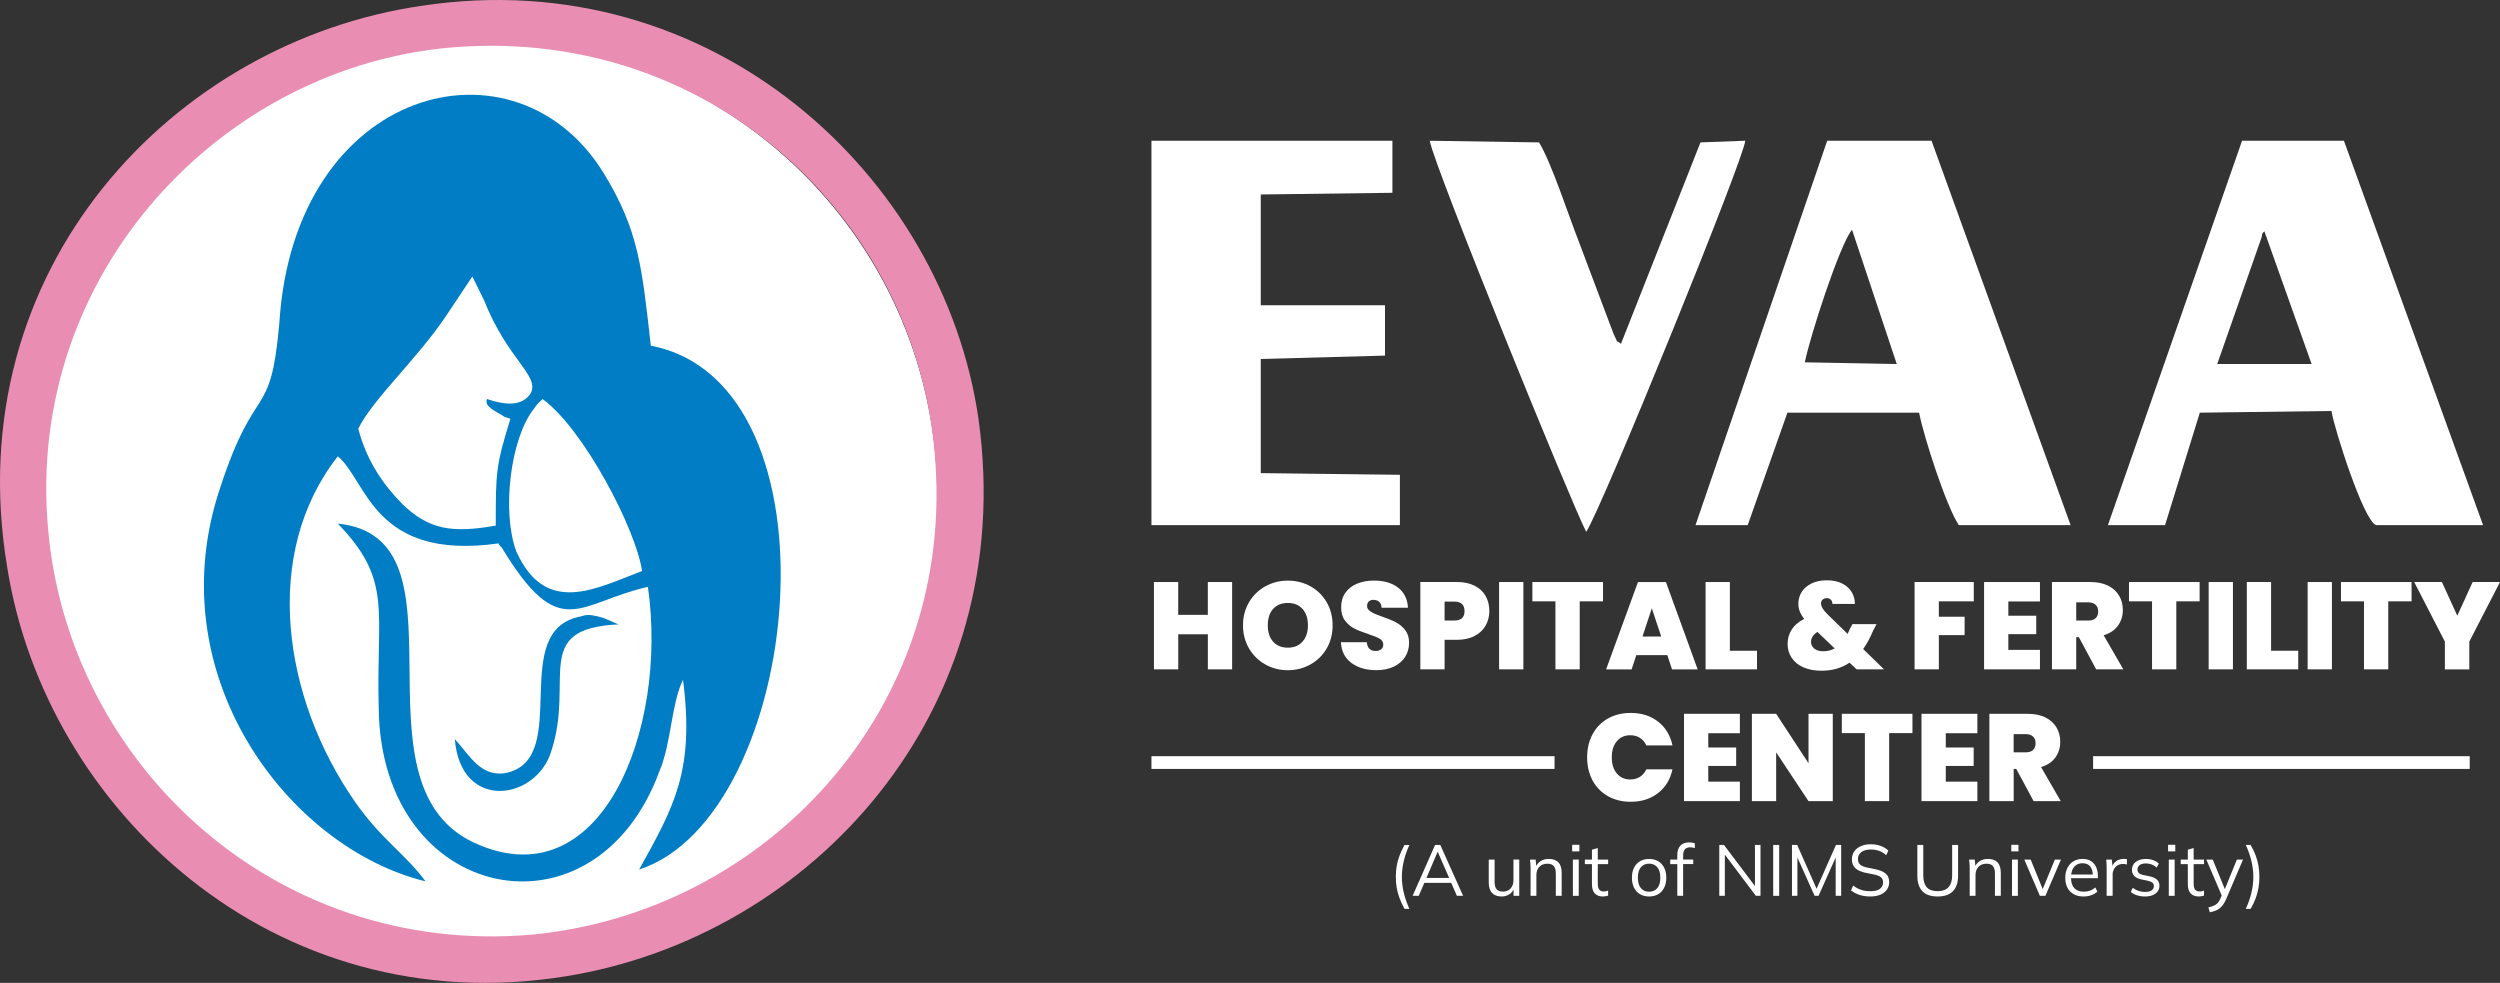
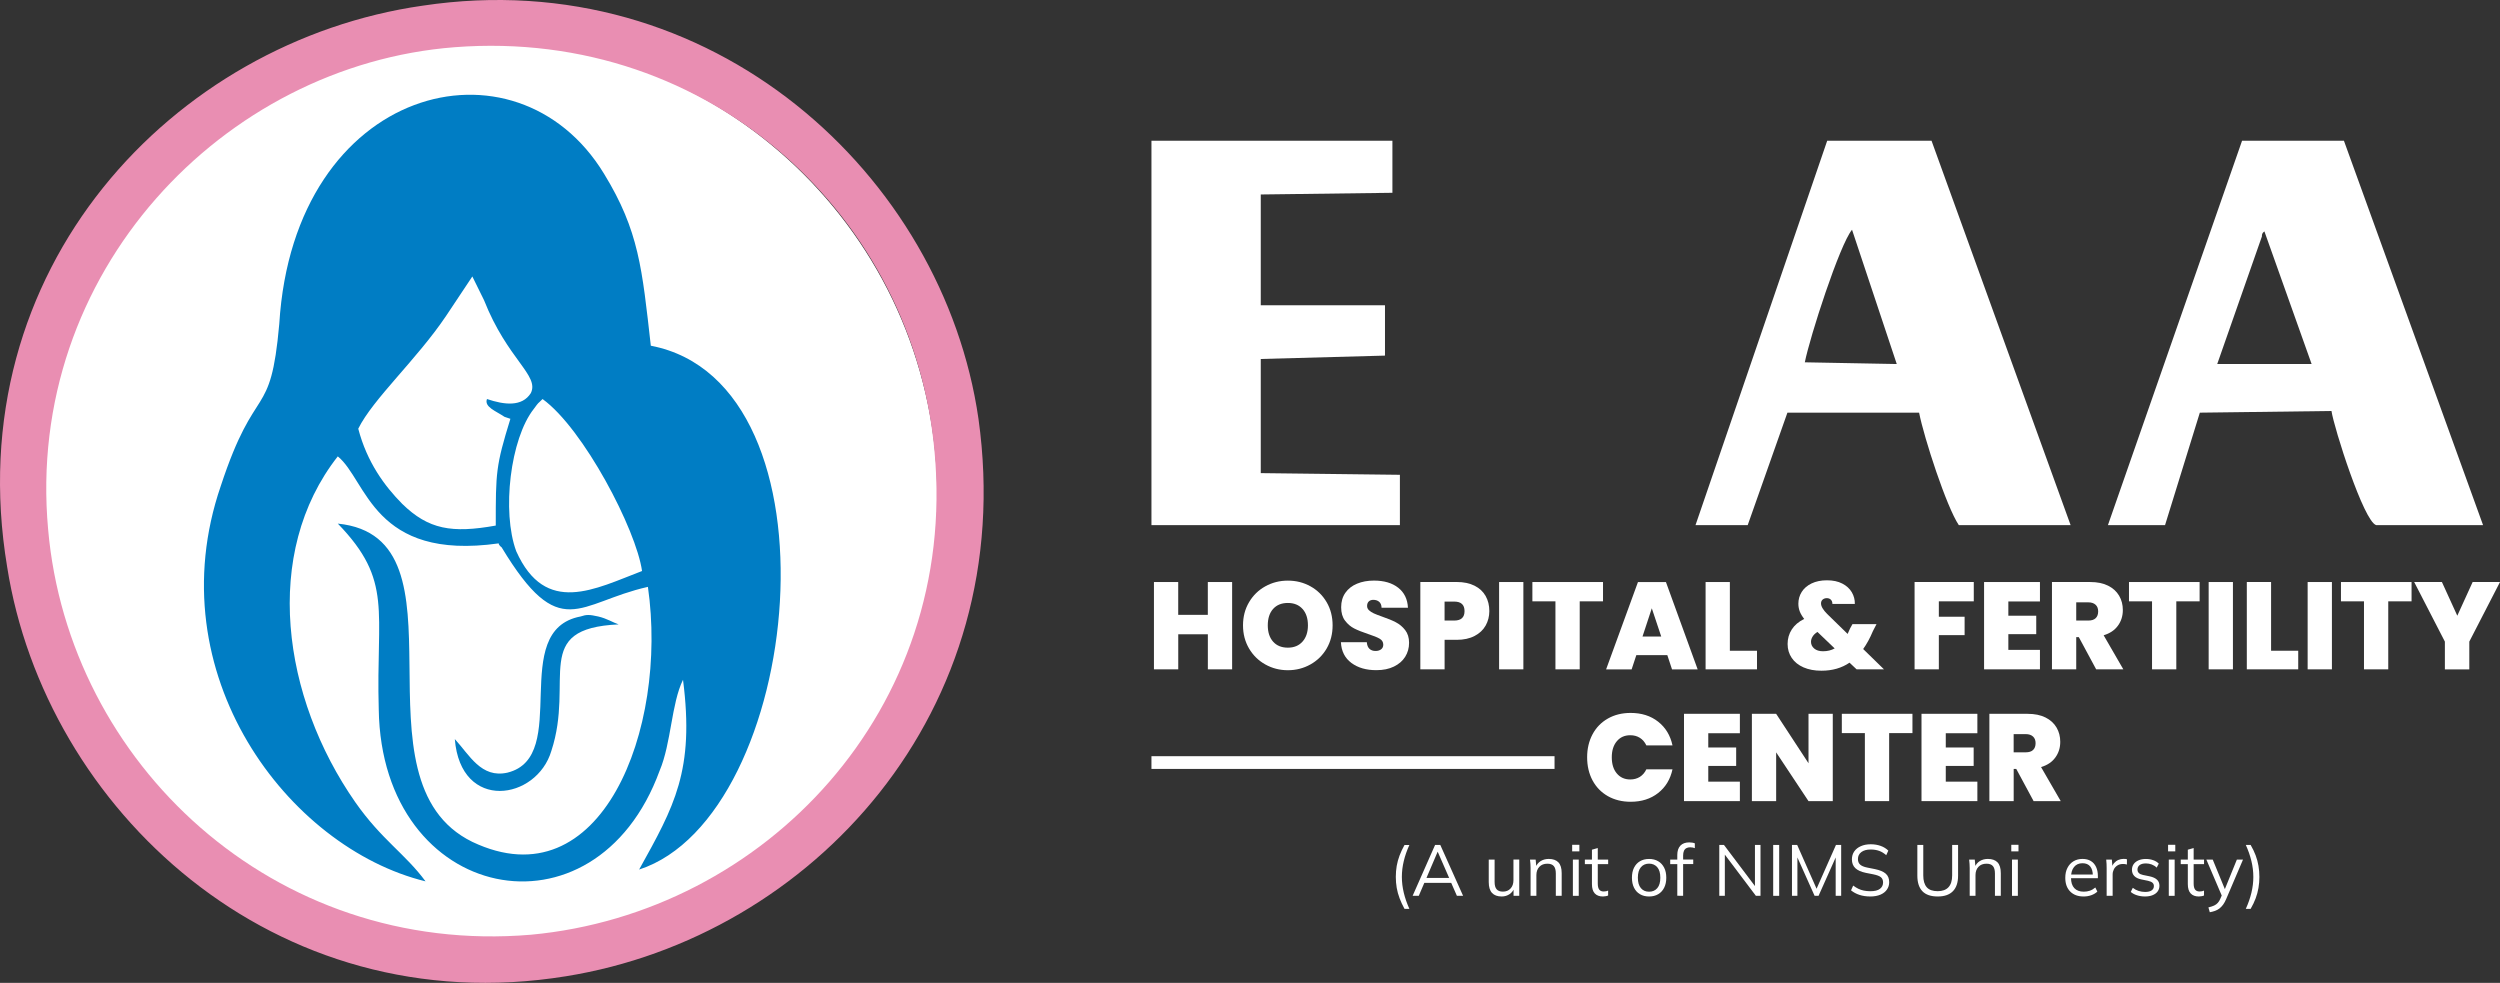
<svg xmlns="http://www.w3.org/2000/svg" version="1.1" id="Layer_1" x="0px" y="0px" width="80.138px" height="31.505px" viewBox="0 0 80.138 31.505" enable-background="new 0 0 80.138 31.505" xml:space="preserve">
  <rect x="0" y="0" width="80.138" height="31.505" fill="#333333" stroke="none" />
  <g>
    <path fill-rule="evenodd" clip-rule="evenodd" fill="#FFFFFF" d="M15.426,1.306c8.074,0,14.618,6.544,14.618,14.618   c0,8.073-6.544,14.618-14.618,14.618c-8.073,0-14.618-6.545-14.618-14.618C0.808,7.851,7.353,1.306,15.426,1.306" />
    <path fill-rule="evenodd" clip-rule="evenodd" fill="#007DC4" d="M13.641,28.252c-0.656-0.888-1.407-1.331-2.25-2.534   c-2.345-3.359-3.001-7.984-0.563-11.089c0.938,0.761,1.125,3.359,5.158,2.789c0,0.063,0.094,0.127,0.094,0.127   c1.875,3.104,2.438,1.773,4.689,1.267c0.656,4.563-1.5,10.138-5.627,8.175c-4.033-1.965,0.094-9.76-4.314-10.203   c1.782,1.838,1.219,2.789,1.313,5.957c0.094,6.209,6.94,7.604,9.003,1.965c0.375-0.887,0.375-2.154,0.75-2.916   c0.375,2.916-0.282,4.057-1.407,6.084c5.251-1.711,6.658-15.588,0.375-16.792c-0.281-2.471-0.375-3.675-1.5-5.513   c-2.813-4.625-9.941-2.851-10.41,4.816c-0.282,3.168-0.75,1.774-1.876,5.196C5.013,21.599,9.233,27.175,13.641,28.252    M11.484,13.742c0.469-0.951,1.875-2.218,2.813-3.612l0.844-1.268l0.375,0.761c0.75,1.901,1.782,2.408,1.5,2.978   c-0.281,0.444-0.844,0.38-1.406,0.19c-0.094,0.254,0.281,0.381,0.563,0.571l0.188,0.063c-0.469,1.521-0.469,1.711-0.469,3.422   c-1.407,0.253-2.157,0.127-3.001-0.698C12.328,15.579,11.765,14.819,11.484,13.742z M17.392,12.791   c1.313,0.951,3.001,4.183,3.189,5.513c-1.5,0.57-3.095,1.457-4.033-0.634c-0.469-1.267-0.188-3.612,0.563-4.562   C17.298,12.854,17.205,12.981,17.392,12.791z" />
    <path fill-rule="evenodd" clip-rule="evenodd" fill="#E98EB2" d="M13.547,0.182C5.576,1.322-1.364,8.609,0.23,18.177   c1.219,7.73,8.534,14.637,17.912,13.117c7.878-1.268,14.536-8.492,13.223-17.87C30.24,5.631,22.831-1.213,13.547,0.182    M14.579,1.513c8.252-0.634,14.724,5.513,15.38,12.989c0.75,8.238-5.439,14.765-12.942,15.461C8.764,30.66,2.2,24.451,1.543,16.974   C0.792,8.736,7.169,2.082,14.579,1.513z" />
    <path fill-rule="evenodd" clip-rule="evenodd" fill="#007DC4" d="M14.579,23.691c0.188,2.344,2.626,1.963,3.095,0.379   c0.75-2.281-0.657-3.928,2.157-4.055c-0.188-0.063-0.375-0.189-0.657-0.254c-0.281-0.063-0.375-0.063-0.563,0   c-2.344,0.443-0.281,4.499-2.344,5.006C15.422,24.958,15.047,24.197,14.579,23.691" />
    <g>
      <path fill-rule="evenodd" clip-rule="evenodd" fill="#FFFFFF" d="M54.35,16.833h1.673l1.273-3.605h4.221    c0.159,0.808,0.876,3.013,1.273,3.605h3.584L61.916,4.512h-3.345L54.35,16.833z M57.854,11.614    c0.159-0.807,1.114-3.767,1.513-4.25l1.434,4.305L57.854,11.614z" />
    </g>
    <g>
      <path fill-rule="evenodd" clip-rule="evenodd" fill="#FFFFFF" d="M67.57,16.833h1.831l1.115-3.605l4.22-0.054    c0.08,0.538,1.035,3.551,1.434,3.659h3.425l-4.46-12.322H71.87L67.57,16.833z M72.506,7.579c0-0.054,0-0.107,0.08-0.162    l1.513,4.251h-3.025L72.506,7.579z" />
    </g>
    <g>
      <polygon fill-rule="evenodd" clip-rule="evenodd" fill="#FFFFFF" points="36.91,16.833 44.874,16.833 44.874,15.22 40.414,15.166     40.414,11.507 44.396,11.399 44.396,9.785 40.414,9.785 40.414,6.234 44.634,6.18 44.634,4.512 36.91,4.512   " />
    </g>
    <g>
-       <path fill-rule="evenodd" clip-rule="evenodd" fill="#FFFFFF" d="M50.846,17.048c0.478-0.699,5.097-12.052,5.097-12.537    l-1.434,0.054l-2.549,6.457c-0.238-0.215,0,0.161-0.238-0.323L50.607,7.74c-0.318-0.807-0.875-2.529-1.273-3.175L45.83,4.512    C45.988,5.373,50.369,16.134,50.846,17.048" />
-     </g>
+       </g>
    <g>
      <path fill="#FFFFFF" d="M39.496,18.657v2.799h-0.778v-1.124h-0.949v1.124H36.99v-2.799h0.778v1.052h0.949v-1.052H39.496z" />
      <path fill="#FFFFFF" d="M40.56,21.299c-0.22-0.123-0.394-0.294-0.522-0.512c-0.128-0.219-0.193-0.465-0.193-0.741    s0.064-0.522,0.193-0.741s0.302-0.388,0.522-0.51c0.22-0.122,0.46-0.183,0.723-0.183c0.265,0,0.506,0.061,0.725,0.183    c0.219,0.122,0.392,0.292,0.519,0.51s0.19,0.465,0.19,0.741s-0.063,0.522-0.19,0.741c-0.127,0.218-0.301,0.389-0.521,0.512    s-0.46,0.185-0.723,0.185S40.78,21.422,40.56,21.299z M41.753,20.566c0.115-0.129,0.173-0.303,0.173-0.52    c0-0.223-0.058-0.398-0.173-0.526s-0.272-0.192-0.471-0.192c-0.201,0-0.358,0.064-0.473,0.192c-0.114,0.128-0.17,0.304-0.17,0.526    c0,0.22,0.057,0.394,0.17,0.522c0.114,0.128,0.271,0.193,0.473,0.193C41.481,20.761,41.638,20.696,41.753,20.566z" />
      <path fill="#FFFFFF" d="M43.32,21.251c-0.209-0.155-0.322-0.376-0.337-0.665h0.83c0.008,0.098,0.037,0.169,0.087,0.214    s0.115,0.067,0.195,0.067c0.071,0,0.13-0.018,0.177-0.053c0.046-0.036,0.069-0.085,0.069-0.149c0-0.082-0.039-0.146-0.115-0.191    c-0.077-0.045-0.201-0.095-0.373-0.151c-0.183-0.061-0.331-0.12-0.443-0.177c-0.113-0.057-0.21-0.14-0.294-0.25    s-0.125-0.253-0.125-0.431c0-0.18,0.045-0.334,0.135-0.463c0.09-0.128,0.215-0.226,0.374-0.292    c0.159-0.066,0.339-0.099,0.54-0.099c0.326,0,0.585,0.076,0.78,0.229c0.194,0.152,0.298,0.366,0.312,0.641h-0.846    c-0.002-0.084-0.028-0.148-0.077-0.19c-0.049-0.042-0.112-0.063-0.189-0.063c-0.058,0-0.106,0.017-0.143,0.051    c-0.037,0.035-0.055,0.083-0.055,0.147c0,0.053,0.021,0.099,0.062,0.137c0.041,0.038,0.092,0.071,0.153,0.099    c0.061,0.028,0.151,0.063,0.27,0.105c0.177,0.061,0.324,0.121,0.438,0.181c0.115,0.06,0.215,0.143,0.298,0.25    c0.083,0.107,0.125,0.243,0.125,0.407c0,0.167-0.042,0.316-0.125,0.449c-0.083,0.132-0.204,0.237-0.361,0.313    c-0.157,0.077-0.343,0.115-0.558,0.115C43.797,21.484,43.529,21.406,43.32,21.251z" />
      <path fill="#FFFFFF" d="M47.623,20.052c-0.078,0.139-0.196,0.25-0.353,0.333c-0.158,0.083-0.35,0.125-0.578,0.125h-0.385v0.945    h-0.778v-2.799h1.164c0.225,0,0.417,0.04,0.574,0.119c0.158,0.08,0.276,0.189,0.355,0.33c0.08,0.141,0.119,0.302,0.119,0.485    C47.74,19.759,47.701,19.913,47.623,20.052z M46.946,19.59c0-0.204-0.11-0.306-0.33-0.306h-0.31v0.608h0.31    C46.836,19.892,46.946,19.791,46.946,19.59z" />
      <path fill="#FFFFFF" d="M48.832,18.657v2.799h-0.778v-2.799H48.832z" />
      <path fill="#FFFFFF" d="M51.385,18.657v0.619h-0.747v2.18H49.86v-2.18h-0.739v-0.619H51.385z" />
      <path fill="#FFFFFF" d="M53.446,21h-0.993l-0.151,0.457h-0.818l1.021-2.799h0.897l1.017,2.799h-0.822L53.446,21z M53.251,20.404    l-0.302-0.905l-0.298,0.905H53.251z" />
      <path fill="#FFFFFF" d="M55.451,20.86h0.87v0.596h-1.648v-2.799h0.778V20.86z" />
      <path fill="#FFFFFF" d="M59.514,21.456l-0.227-0.214c-0.251,0.172-0.552,0.258-0.901,0.258c-0.22,0-0.411-0.036-0.574-0.107    c-0.163-0.072-0.289-0.172-0.377-0.302c-0.088-0.13-0.133-0.279-0.133-0.449s0.044-0.324,0.133-0.463    c0.089-0.139,0.222-0.252,0.399-0.339c-0.066-0.084-0.114-0.166-0.143-0.242c-0.029-0.077-0.044-0.159-0.044-0.246    c0-0.138,0.036-0.264,0.107-0.377s0.177-0.205,0.315-0.272c0.139-0.067,0.304-0.101,0.495-0.101c0.193,0,0.357,0.035,0.492,0.105    c0.135,0.07,0.236,0.163,0.304,0.278c0.067,0.115,0.1,0.24,0.097,0.375h-0.719c0-0.061-0.018-0.107-0.052-0.139    s-0.077-0.047-0.127-0.047c-0.053,0-0.097,0.015-0.133,0.045c-0.036,0.031-0.053,0.072-0.053,0.125    c0,0.093,0.066,0.206,0.198,0.338l0.655,0.639c0.024-0.048,0.049-0.104,0.076-0.171l0.079-0.143h0.771l-0.115,0.222    c-0.095,0.228-0.2,0.419-0.313,0.576l0.667,0.651H59.514z M58.811,20.785l-0.552-0.528c-0.069,0.042-0.121,0.091-0.155,0.147    c-0.035,0.056-0.052,0.112-0.052,0.171c0,0.084,0.034,0.156,0.103,0.214s0.163,0.087,0.282,0.087    C58.578,20.876,58.702,20.846,58.811,20.785z" />
      <path fill="#FFFFFF" d="M63.27,18.657v0.619h-1.12v0.493h0.826v0.591H62.15v1.096h-0.778v-2.799H63.27z" />
      <path fill="#FFFFFF" d="M64.378,19.28v0.457h0.894v0.591h-0.894v0.504h1.013v0.624H63.6v-2.799h1.791v0.623H64.378z" />
      <path fill="#FFFFFF" d="M67.193,21.456l-0.556-1.032h-0.083v1.032h-0.778v-2.799h1.227c0.225,0,0.416,0.039,0.572,0.117    c0.156,0.078,0.274,0.186,0.354,0.322c0.08,0.136,0.119,0.29,0.119,0.458c0,0.191-0.052,0.358-0.157,0.502    c-0.104,0.145-0.257,0.247-0.458,0.308l0.631,1.092H67.193z M66.554,19.892h0.385c0.106,0,0.186-0.025,0.238-0.076    c0.053-0.05,0.08-0.123,0.08-0.218c0-0.09-0.027-0.161-0.082-0.212s-0.133-0.078-0.236-0.078h-0.385V19.892z" />
      <path fill="#FFFFFF" d="M70.509,18.657v0.619h-0.747v2.18h-0.778v-2.18h-0.739v-0.619H70.509z" />
      <path fill="#FFFFFF" d="M71.577,18.657v2.799h-0.778v-2.799H71.577z" />
      <path fill="#FFFFFF" d="M72.8,20.86h0.87v0.596h-1.648v-2.799H72.8V20.86z" />
      <path fill="#FFFFFF" d="M74.75,18.657v2.799h-0.778v-2.799H74.75z" />
      <path fill="#FFFFFF" d="M77.303,18.657v0.619h-0.747v2.18h-0.778v-2.18H75.04v-0.619H77.303z" />
      <path fill="#FFFFFF" d="M80.138,18.657l-0.984,1.91v0.89h-0.783v-0.89l-0.984-1.91h0.889l0.493,1.08l0.492-1.08H80.138z" />
    </g>
    <g>
      <path fill="#FFFFFF" d="M51.049,23.538c0.115-0.215,0.279-0.384,0.49-0.504c0.212-0.121,0.456-0.181,0.731-0.181    c0.349,0,0.643,0.093,0.881,0.28s0.392,0.44,0.461,0.76h-0.838c-0.05-0.105-0.12-0.187-0.208-0.242    c-0.089-0.056-0.191-0.083-0.308-0.083c-0.18,0-0.323,0.064-0.431,0.193s-0.161,0.3-0.161,0.514c0,0.217,0.053,0.39,0.161,0.518    s0.251,0.193,0.431,0.193c0.117,0,0.219-0.028,0.308-0.083c0.088-0.056,0.158-0.136,0.208-0.242h0.838    c-0.069,0.32-0.223,0.574-0.461,0.76c-0.238,0.187-0.532,0.28-0.881,0.28c-0.275,0-0.519-0.061-0.731-0.181    c-0.211-0.121-0.375-0.289-0.49-0.504s-0.173-0.463-0.173-0.741C50.876,24,50.934,23.754,51.049,23.538z" />
      <path fill="#FFFFFF" d="M54.759,23.504v0.457h0.894v0.591h-0.894v0.504h1.013v0.624h-1.791v-2.799h1.791v0.623H54.759z" />
      <path fill="#FFFFFF" d="M58.75,25.681h-0.778l-1.037-1.564v1.564h-0.778v-2.799h0.778l1.037,1.584v-1.584h0.778V25.681z" />
      <path fill="#FFFFFF" d="M61.304,22.881V23.5h-0.747v2.18h-0.778V23.5H59.04v-0.619H61.304z" />
      <path fill="#FFFFFF" d="M62.372,23.504v0.457h0.894v0.591h-0.894v0.504h1.013v0.624h-1.791v-2.799h1.791v0.623H62.372z" />
      <path fill="#FFFFFF" d="M65.188,25.681l-0.556-1.032h-0.083v1.032H63.77v-2.799h1.227c0.225,0,0.416,0.039,0.572,0.117    c0.156,0.078,0.274,0.186,0.354,0.322c0.08,0.136,0.119,0.29,0.119,0.458c0,0.191-0.052,0.358-0.157,0.502    c-0.104,0.145-0.257,0.247-0.458,0.308l0.631,1.092H65.188z M64.548,24.116h0.385c0.106,0,0.186-0.025,0.238-0.076    c0.053-0.05,0.08-0.123,0.08-0.218c0-0.09-0.027-0.161-0.082-0.212s-0.133-0.078-0.236-0.078h-0.385V24.116z" />
    </g>
    <g>
-       <rect x="67.095" y="24.24" fill-rule="evenodd" clip-rule="evenodd" fill="#FFFFFF" width="12.072" height="0.408" />
-     </g>
+       </g>
    <g>
      <path fill="#FFFFFF" d="M45.021,29.133c-0.063-0.116-0.116-0.229-0.157-0.339c-0.042-0.11-0.072-0.222-0.092-0.334    c-0.019-0.113-0.029-0.23-0.029-0.352c0-0.122,0.01-0.239,0.029-0.352c0.02-0.112,0.05-0.224,0.092-0.334    c0.042-0.11,0.094-0.222,0.157-0.336h0.157c-0.079,0.173-0.139,0.344-0.179,0.513c-0.041,0.169-0.062,0.339-0.062,0.51    c0,0.169,0.021,0.34,0.062,0.51c0.041,0.17,0.101,0.342,0.179,0.515H45.021z" />
      <path fill="#FFFFFF" d="M45.282,28.716l0.72-1.631h0.167l0.731,1.631h-0.199l-0.204-0.465l0.086,0.049h-0.998l0.093-0.049    l-0.199,0.465H45.282z M46.083,27.305l-0.375,0.879l-0.055-0.042h0.86l-0.042,0.042l-0.384-0.879H46.083z" />
      <path fill="#FFFFFF" d="M48.138,28.737c-0.137,0-0.241-0.038-0.311-0.114c-0.07-0.075-0.105-0.191-0.105-0.347v-0.722h0.188v0.717    c0,0.106,0.021,0.185,0.065,0.235c0.043,0.05,0.11,0.075,0.201,0.075c0.102,0,0.184-0.033,0.245-0.1    c0.062-0.066,0.093-0.155,0.093-0.266v-0.662H48.7v1.162h-0.183v-0.262h0.03c-0.032,0.09-0.084,0.159-0.156,0.208    S48.235,28.737,48.138,28.737z" />
      <path fill="#FFFFFF" d="M49.063,28.716v-0.893c0-0.043-0.002-0.088-0.005-0.133c-0.004-0.045-0.008-0.09-0.013-0.135h0.181    l0.023,0.254h-0.028c0.034-0.089,0.088-0.158,0.163-0.205c0.075-0.047,0.162-0.071,0.26-0.071c0.137,0,0.241,0.037,0.311,0.11    c0.07,0.074,0.105,0.189,0.105,0.346v0.727h-0.188v-0.715c0-0.11-0.022-0.189-0.066-0.24c-0.044-0.05-0.112-0.075-0.205-0.075    c-0.108,0-0.194,0.033-0.257,0.1c-0.063,0.066-0.095,0.155-0.095,0.266v0.664H49.063z" />
      <path fill="#FFFFFF" d="M50.396,27.291V27.08h0.231v0.211H50.396z M50.419,28.716v-1.162h0.188v1.162H50.419z" />
      <path fill="#FFFFFF" d="M51.382,28.737c-0.114,0-0.201-0.033-0.262-0.099c-0.06-0.065-0.09-0.165-0.09-0.297v-0.641h-0.227v-0.146    h0.227v-0.317l0.187-0.053v0.37h0.333v0.146h-0.333v0.62c0,0.092,0.016,0.158,0.048,0.198c0.031,0.039,0.079,0.059,0.142,0.059    c0.029,0,0.056-0.003,0.079-0.008c0.023-0.005,0.044-0.012,0.063-0.02v0.157c-0.021,0.009-0.047,0.017-0.078,0.022    C51.441,28.734,51.411,28.737,51.382,28.737z" />
      <path fill="#FFFFFF" d="M52.861,28.737c-0.111,0-0.208-0.024-0.291-0.073c-0.083-0.048-0.146-0.118-0.191-0.208    s-0.067-0.197-0.067-0.321c0-0.125,0.022-0.232,0.067-0.321s0.108-0.159,0.191-0.207c0.083-0.049,0.179-0.073,0.291-0.073    c0.112,0,0.21,0.024,0.292,0.073c0.083,0.048,0.146,0.118,0.192,0.207c0.046,0.089,0.068,0.197,0.068,0.321    c0,0.124-0.022,0.23-0.068,0.321c-0.045,0.09-0.109,0.16-0.192,0.208C53.071,28.713,52.973,28.737,52.861,28.737z M52.861,28.584    c0.111,0,0.199-0.038,0.264-0.115c0.065-0.076,0.097-0.188,0.097-0.334c0-0.148-0.033-0.26-0.098-0.336    c-0.066-0.076-0.153-0.115-0.263-0.115c-0.11,0-0.197,0.039-0.262,0.115s-0.097,0.188-0.097,0.336    c0,0.147,0.032,0.258,0.097,0.334C52.664,28.546,52.751,28.584,52.861,28.584z" />
      <path fill="#FFFFFF" d="M53.766,28.716v-1.016h-0.227v-0.146h0.278l-0.051,0.049v-0.195c0-0.131,0.033-0.231,0.099-0.301    c0.066-0.069,0.161-0.104,0.285-0.104c0.031,0,0.063,0.003,0.096,0.008s0.061,0.013,0.082,0.022v0.155    c-0.019-0.008-0.041-0.014-0.068-0.02c-0.027-0.005-0.054-0.008-0.082-0.008c-0.048,0-0.089,0.01-0.123,0.029    c-0.034,0.019-0.06,0.048-0.076,0.086c-0.017,0.039-0.026,0.088-0.026,0.148v0.169l-0.03-0.04h0.354v0.146h-0.324v1.016H53.766z" />
      <path fill="#FFFFFF" d="M55.112,28.716v-1.631h0.15l1.046,1.388h-0.053v-1.388h0.178v1.631h-0.148l-1.046-1.388h0.051v1.388    H55.112z" />
      <path fill="#FFFFFF" d="M56.84,28.716v-1.631h0.192v1.631H56.84z" />
      <path fill="#FFFFFF" d="M57.442,28.716v-1.631h0.167l0.655,1.479h-0.067l0.655-1.479h0.167v1.631h-0.176v-1.384h0.069    l-0.618,1.384h-0.127l-0.62-1.384h0.069v1.384H57.442z" />
      <path fill="#FFFFFF" d="M59.958,28.737c-0.131,0-0.249-0.017-0.352-0.051c-0.104-0.034-0.194-0.083-0.271-0.146l0.069-0.153    c0.054,0.04,0.108,0.074,0.163,0.101c0.055,0.027,0.114,0.047,0.177,0.06c0.063,0.013,0.134,0.02,0.213,0.02    c0.137,0,0.239-0.025,0.306-0.077c0.066-0.051,0.099-0.119,0.099-0.204c0-0.072-0.023-0.128-0.069-0.167s-0.127-0.069-0.243-0.093    l-0.243-0.048c-0.149-0.031-0.261-0.081-0.334-0.15s-0.11-0.164-0.11-0.282c0-0.097,0.025-0.182,0.075-0.255    c0.05-0.072,0.121-0.128,0.212-0.168c0.091-0.041,0.197-0.061,0.317-0.061c0.116,0,0.221,0.018,0.317,0.052    s0.178,0.085,0.246,0.151l-0.067,0.148c-0.072-0.065-0.148-0.112-0.228-0.14c-0.079-0.028-0.169-0.043-0.27-0.043    c-0.126,0-0.226,0.027-0.299,0.082c-0.074,0.055-0.11,0.129-0.11,0.224c0,0.076,0.023,0.134,0.07,0.177    c0.046,0.042,0.123,0.075,0.229,0.096l0.245,0.049c0.157,0.032,0.273,0.081,0.347,0.146s0.111,0.156,0.111,0.273    c0,0.09-0.024,0.169-0.073,0.238c-0.048,0.07-0.118,0.124-0.207,0.162S60.081,28.737,59.958,28.737z" />
      <path fill="#FFFFFF" d="M62.114,28.737c-0.221,0-0.385-0.057-0.492-0.169c-0.107-0.113-0.161-0.279-0.161-0.498v-0.986h0.19v0.977    c0,0.168,0.037,0.294,0.111,0.379c0.074,0.085,0.191,0.127,0.352,0.127c0.151,0,0.266-0.042,0.345-0.127    c0.079-0.085,0.118-0.211,0.118-0.379v-0.977h0.19v0.986c0,0.219-0.055,0.385-0.166,0.498    C62.491,28.681,62.329,28.737,62.114,28.737z" />
      <path fill="#FFFFFF" d="M63.139,28.716v-0.893c0-0.043-0.002-0.088-0.005-0.133c-0.004-0.045-0.008-0.09-0.013-0.135h0.181    l0.023,0.254h-0.028c0.034-0.089,0.088-0.158,0.163-0.205c0.075-0.047,0.162-0.071,0.26-0.071c0.137,0,0.241,0.037,0.311,0.11    c0.07,0.074,0.105,0.189,0.105,0.346v0.727h-0.188v-0.715c0-0.11-0.022-0.189-0.066-0.24c-0.044-0.05-0.112-0.075-0.205-0.075    c-0.108,0-0.194,0.033-0.257,0.1c-0.063,0.066-0.095,0.155-0.095,0.266v0.664H63.139z" />
      <path fill="#FFFFFF" d="M64.472,27.291V27.08h0.231v0.211H64.472z M64.495,28.716v-1.162h0.188v1.162H64.495z" />
-       <path fill="#FFFFFF" d="M65.388,28.716l-0.498-1.162h0.204l0.417,1.023h-0.063l0.421-1.023h0.195l-0.498,1.162H65.388z" />
      <path fill="#FFFFFF" d="M66.791,28.737c-0.182,0-0.325-0.053-0.43-0.159s-0.158-0.252-0.158-0.441c0-0.122,0.023-0.228,0.07-0.318    c0.046-0.09,0.111-0.161,0.194-0.211c0.083-0.05,0.179-0.075,0.287-0.075c0.106,0,0.196,0.022,0.269,0.067    c0.073,0.044,0.128,0.108,0.167,0.191s0.058,0.18,0.058,0.292v0.069h-0.9v-0.118h0.778l-0.04,0.03c0-0.123-0.028-0.22-0.083-0.289    c-0.055-0.069-0.138-0.104-0.248-0.104c-0.116,0-0.206,0.041-0.271,0.121c-0.065,0.081-0.097,0.19-0.097,0.328v0.021    c0,0.145,0.036,0.255,0.107,0.33s0.172,0.112,0.302,0.112c0.069,0,0.134-0.01,0.195-0.031s0.119-0.055,0.175-0.103l0.065,0.132    c-0.051,0.049-0.116,0.087-0.193,0.115C66.959,28.724,66.877,28.737,66.791,28.737z" />
      <path fill="#FFFFFF" d="M67.529,28.716v-0.882c0-0.046-0.001-0.093-0.003-0.141s-0.006-0.094-0.011-0.139h0.181l0.023,0.282    l-0.033,0.002c0.016-0.069,0.042-0.126,0.081-0.171c0.039-0.044,0.084-0.078,0.137-0.101c0.052-0.022,0.107-0.034,0.164-0.034    c0.023,0,0.043,0.001,0.062,0.002c0.018,0.001,0.034,0.005,0.05,0.012l-0.002,0.167c-0.023-0.008-0.044-0.013-0.063-0.015    c-0.02-0.002-0.042-0.003-0.066-0.003c-0.068,0-0.126,0.016-0.177,0.049c-0.05,0.032-0.088,0.074-0.113,0.125    c-0.025,0.051-0.038,0.105-0.038,0.162v0.685H67.529z" />
      <path fill="#FFFFFF" d="M68.76,28.737c-0.093,0-0.179-0.013-0.259-0.039c-0.08-0.025-0.146-0.061-0.199-0.107l0.065-0.132    c0.057,0.045,0.119,0.078,0.187,0.1c0.067,0.021,0.137,0.032,0.209,0.032c0.092,0,0.162-0.017,0.209-0.05    c0.047-0.033,0.071-0.079,0.071-0.138c0-0.044-0.015-0.081-0.045-0.107c-0.03-0.027-0.079-0.048-0.147-0.063l-0.215-0.044    c-0.099-0.021-0.173-0.058-0.222-0.11c-0.049-0.051-0.074-0.117-0.074-0.198c0-0.068,0.018-0.127,0.053-0.179    c0.036-0.052,0.087-0.093,0.155-0.123c0.068-0.03,0.147-0.045,0.238-0.045c0.085,0,0.163,0.013,0.235,0.039    c0.072,0.025,0.131,0.062,0.179,0.11l-0.067,0.129c-0.046-0.045-0.099-0.078-0.159-0.101c-0.059-0.022-0.121-0.034-0.184-0.034    c-0.091,0-0.159,0.018-0.205,0.055c-0.045,0.036-0.068,0.083-0.068,0.142c0,0.045,0.014,0.082,0.043,0.11    c0.028,0.029,0.073,0.05,0.133,0.063l0.215,0.044c0.105,0.023,0.183,0.059,0.235,0.108c0.052,0.048,0.078,0.114,0.078,0.195    c0,0.069-0.02,0.13-0.058,0.182s-0.092,0.091-0.161,0.119S68.852,28.737,68.76,28.737z" />
      <path fill="#FFFFFF" d="M69.498,27.291V27.08h0.231v0.211H69.498z M69.521,28.716v-1.162h0.188v1.162H69.521z" />
      <path fill="#FFFFFF" d="M70.483,28.737c-0.114,0-0.201-0.033-0.262-0.099c-0.06-0.065-0.09-0.165-0.09-0.297v-0.641h-0.227v-0.146    h0.227v-0.317l0.187-0.053v0.37h0.333v0.146h-0.333v0.62c0,0.092,0.016,0.158,0.048,0.198c0.031,0.039,0.079,0.059,0.142,0.059    c0.029,0,0.056-0.003,0.079-0.008c0.023-0.005,0.044-0.012,0.063-0.02v0.157c-0.021,0.009-0.047,0.017-0.078,0.022    C70.542,28.734,70.513,28.737,70.483,28.737z" />
      <path fill="#FFFFFF" d="M70.835,29.242l-0.044-0.155c0.072-0.017,0.133-0.037,0.182-0.059c0.048-0.022,0.089-0.052,0.121-0.089    c0.033-0.037,0.061-0.083,0.083-0.139l0.06-0.137l-0.004,0.079l-0.507-1.187h0.204l0.419,1.021h-0.061l0.415-1.021H71.9    l-0.537,1.259c-0.031,0.074-0.065,0.136-0.102,0.187c-0.037,0.05-0.077,0.091-0.119,0.123c-0.042,0.031-0.089,0.057-0.14,0.075    S70.896,29.231,70.835,29.242z" />
      <path fill="#FFFFFF" d="M72.145,29.133H71.99c0.079-0.173,0.138-0.344,0.179-0.514c0.041-0.17,0.062-0.339,0.062-0.509    c0-0.171-0.021-0.341-0.062-0.511c-0.041-0.169-0.101-0.341-0.179-0.514h0.155c0.066,0.114,0.12,0.227,0.161,0.336    c0.041,0.11,0.071,0.222,0.09,0.336c0.019,0.113,0.029,0.231,0.029,0.353c0,0.121-0.01,0.237-0.029,0.351    c-0.02,0.114-0.049,0.226-0.09,0.335C72.265,28.906,72.211,29.019,72.145,29.133z" />
    </g>
    <g>
      <rect x="36.91" y="24.24" fill-rule="evenodd" clip-rule="evenodd" fill="#FFFFFF" width="12.921" height="0.408" />
    </g>
  </g>
</svg>